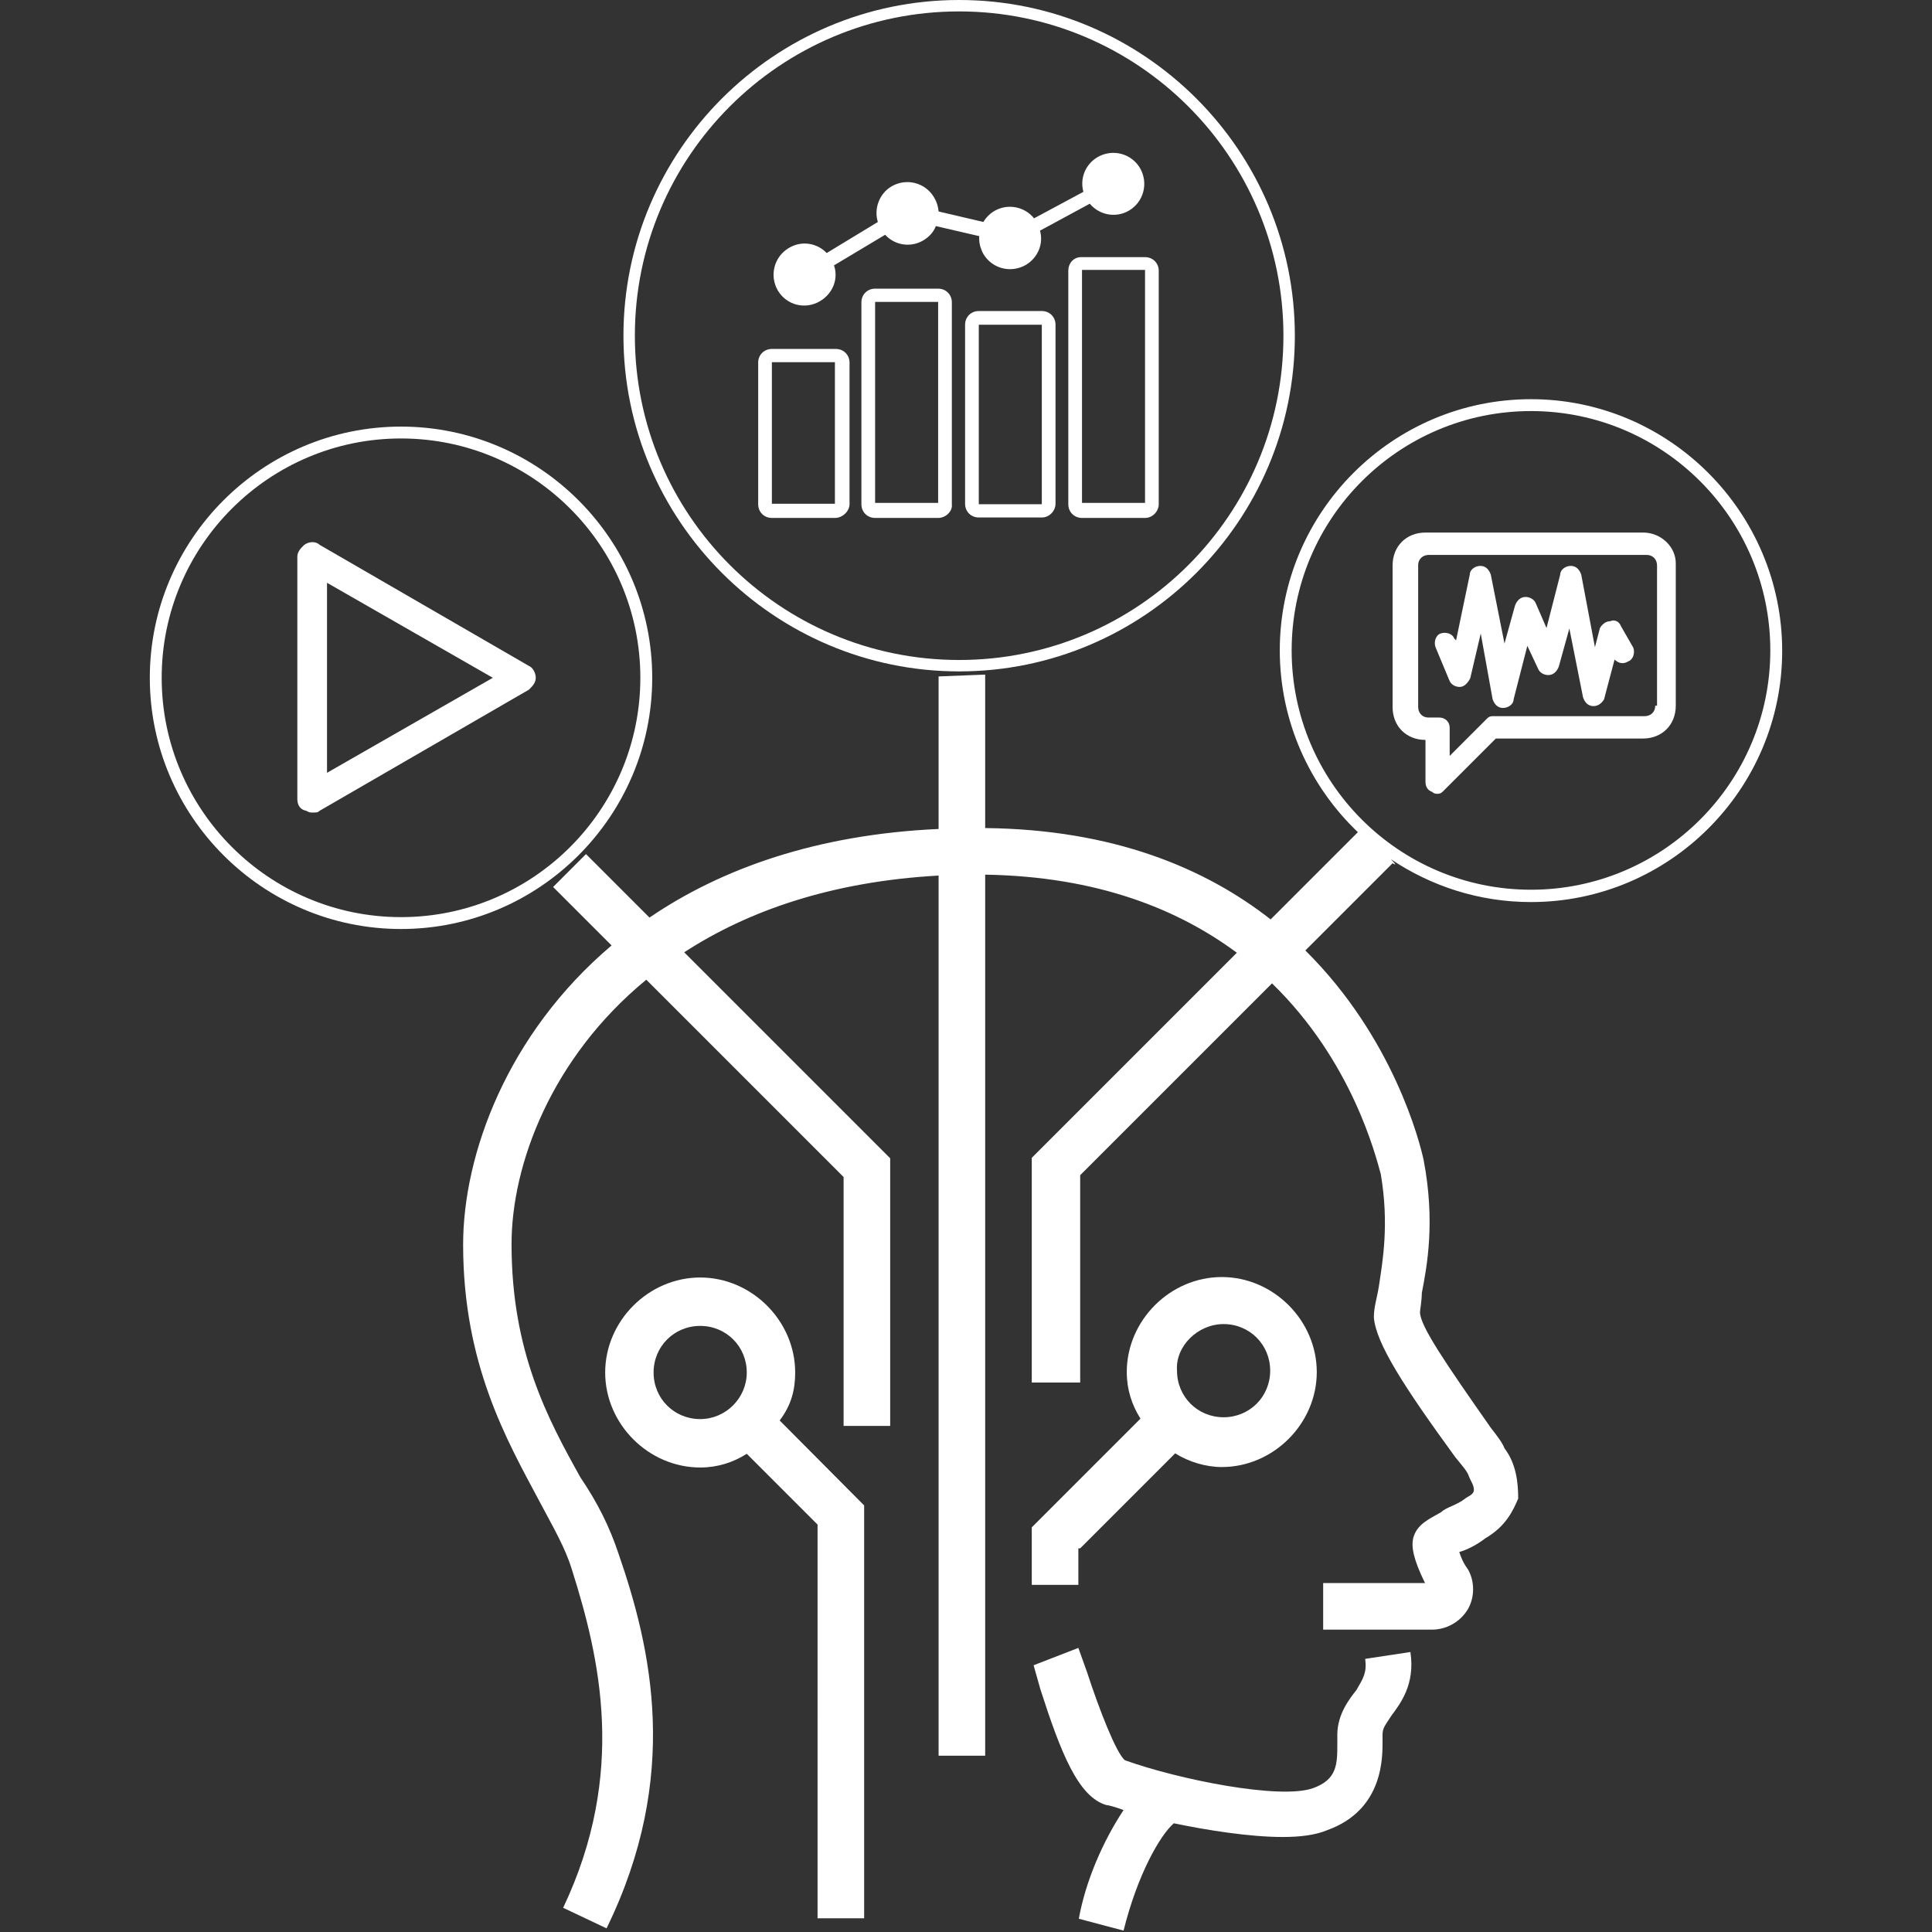
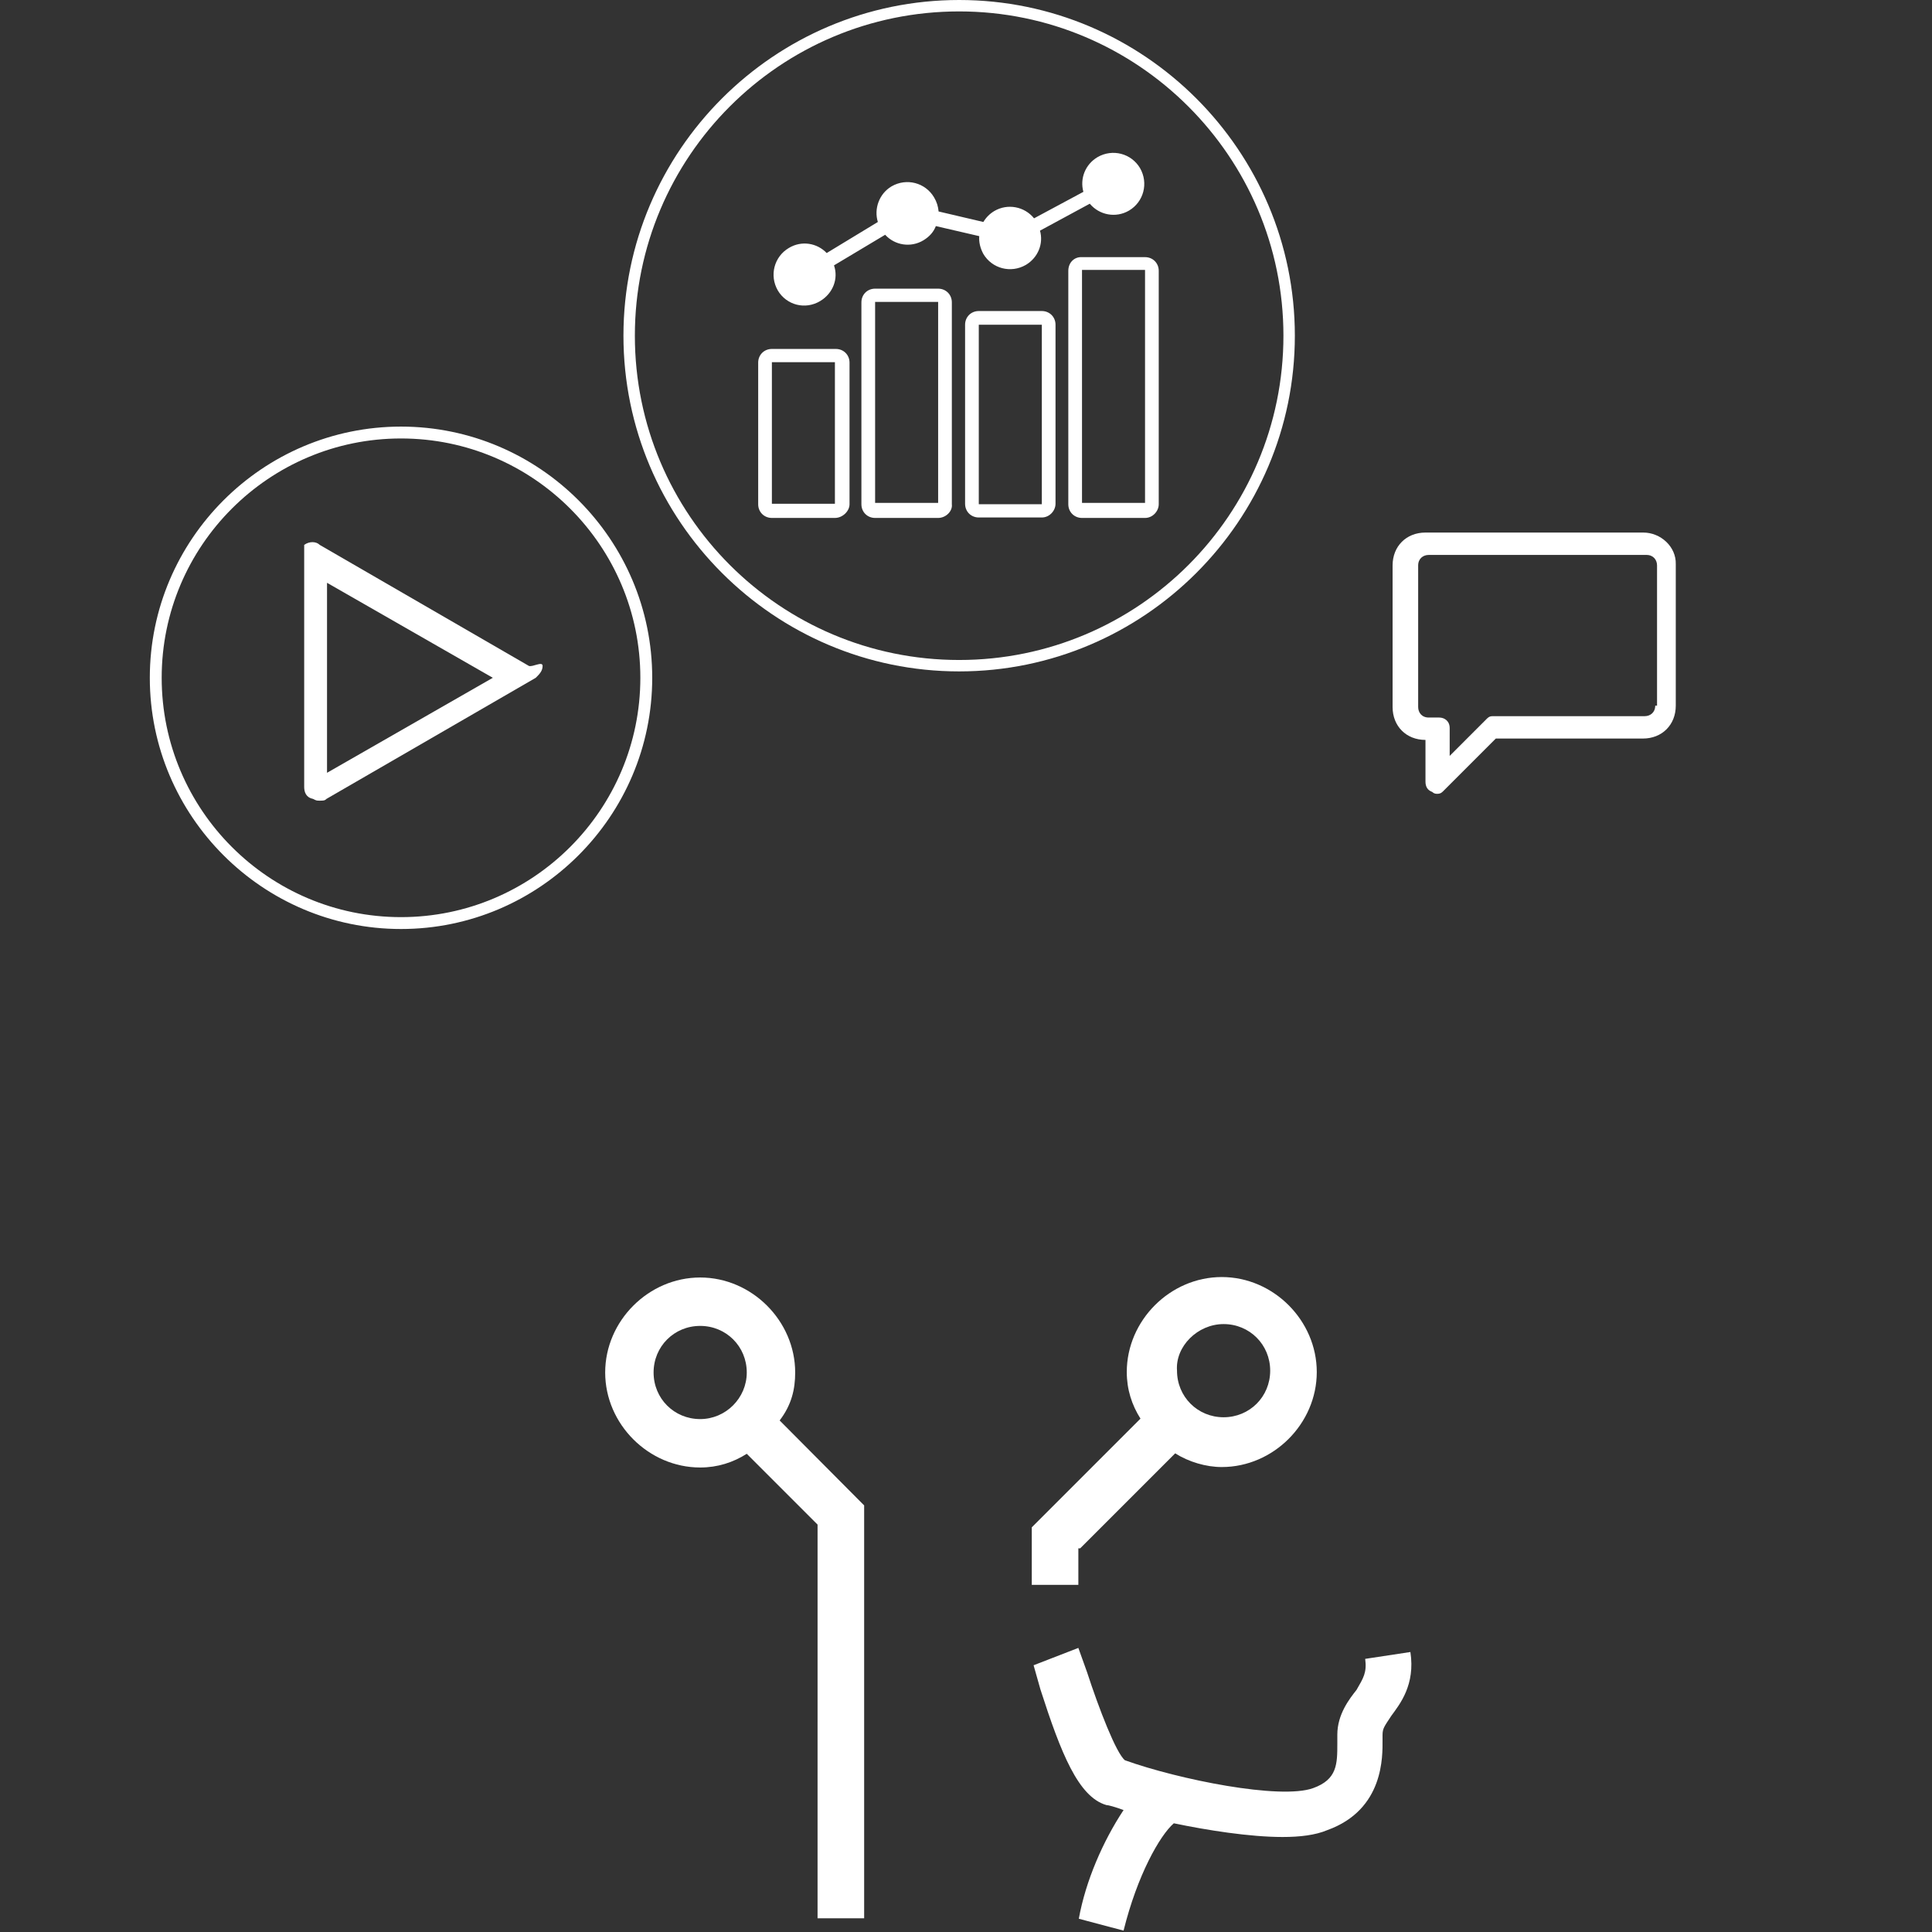
<svg xmlns="http://www.w3.org/2000/svg" version="1.1" x="0px" y="0px" viewBox="0 0 423 423" style="enable-background:new 0 0 423 423;" xml:space="preserve">
  <rect x="0" y="0" width="423" height="423" fill="#333333" stroke="none" />
  <style type="text/css">
	.st0{fill:#FFFFFF;}
</style>
  <g id="Layer_2">
</g>
  <g id="Layer_1">
    <g>
      <path class="st0" d="M298.9,363.2c0.4,3-0.4,4.2-1.9,6.8c-1.5,1.9-4.2,5.3-4.2,9.8c0,0.4,0,1.1,0,1.9c0,4.5,0,7.9-5.3,9.8    c-7.2,2.6-29.5-1.9-41.2-6.1c-1.9-1.5-5.7-11.3-8.3-19.3l-1.9-5.3l-9.8,3.8l1.5,5.3c4.5,14,8.3,23.5,14.4,25.3    c0.4,0,1.9,0.4,3.8,1.1c-4.5,6.8-8.3,15.5-9.8,23.8l9.8,2.6c3-12.1,7.9-20.8,11-23.5c7.2,1.5,16.6,3,23.8,3c3.8,0,7.2-0.4,9.8-1.5    c12.5-4.5,12.1-16.3,12.1-19.7c0-0.4,0-0.4,0-1.1c0-1.5,0.4-1.9,1.9-4.2c1.9-2.6,5.3-6.8,4.2-14L298.9,363.2z" />
      <path class="st0" d="M174.1,300.5c0-11.3-9.5-20.8-20.8-20.8c-11.3,0-20.8,9.5-20.8,20.8c0,11.3,9.5,20.8,20.8,20.8    c3.8,0,7.2-1.1,10.2-3l15.5,15.5V420h10.2v-90.4L170.7,311C173.3,307.6,174.1,304.2,174.1,300.5z M153.3,310.7    c-5.7,0-10.2-4.5-10.2-10.2c0-5.7,4.5-10.2,10.2-10.2c5.7,0,10.2,4.5,10.2,10.2C163.5,306.1,158.9,310.7,153.3,310.7z" />
      <path class="st0" d="M225.9,347h10.2V339h0.4l20.8-20.8c3,1.9,6.8,3,10.2,3c11.3,0,20.8-9.5,20.8-20.8c0-11.3-9.5-20.8-20.8-20.8    c-11.3,0-20.8,9.5-20.8,20.8c0,3.8,1.1,7.2,3,10.2l-23.8,23.8V347z M267.9,289.9c5.7,0,10.2,4.5,10.2,10.2    c0,5.7-4.5,10.2-10.2,10.2c-5.7,0-10.2-4.5-10.2-10.2C257.3,294.8,262.2,289.9,267.9,289.9z" />
-       <path class="st0" d="M115.8,145.8L70,119.3c-0.8-0.8-2.3-0.8-3.4,0c-0.8,0.8-1.5,1.5-1.5,2.6v53c0,1.1,0.4,2.3,1.9,2.6    c0.8,0.4,0.8,0.4,1.5,0.4c0.8,0,1.1,0,1.5-0.4l45.8-26.5c0.8-0.8,1.5-1.5,1.5-2.6S116.6,146.1,115.8,145.8z M71.6,169.2v-41.6    l36.3,20.8L71.6,169.2z" />
+       <path class="st0" d="M115.8,145.8L70,119.3c-0.8-0.8-2.3-0.8-3.4,0v53c0,1.1,0.4,2.3,1.9,2.6    c0.8,0.4,0.8,0.4,1.5,0.4c0.8,0,1.1,0,1.5-0.4l45.8-26.5c0.8-0.8,1.5-1.5,1.5-2.6S116.6,146.1,115.8,145.8z M71.6,169.2v-41.6    l36.3,20.8L71.6,169.2z" />
      <path class="st0" d="M359.8,116.6h-47.7c-4.2,0-7.2,3-7.2,7.2v31c0,4.2,3,7.2,7.2,7.2v9.1c0,1.1,0.4,1.9,1.5,2.3    c0.4,0.4,0.8,0.4,1.1,0.4c0.8,0,1.1-0.4,1.5-0.8l11.3-11.3h32.2c4.2,0,7.2-3,7.2-7.2v-31C367,119.7,363.6,116.6,359.8,116.6z     M362.8,154.5h-0.4c0,1.5-1.1,2.3-2.3,2.3h-33.3c-0.8,0-1.1,0.4-1.5,0.8l-7.9,7.9v-6.1c0-1.5-1.1-2.3-2.3-2.3h-2.3    c-1.5,0-2.3-1.1-2.3-2.3v-31c0-1.5,1.1-2.3,2.3-2.3h47.7c1.5,0,2.3,1.1,2.3,2.3V154.5z" />
-       <path class="st0" d="M354.9,137.1c-0.4-1.1-1.5-1.5-2.3-1.1c-1.1,0-1.9,0.8-2.3,1.5l-1.1,4.2l-3-15.9c-0.4-1.1-1.1-1.9-2.3-1.9    c-1.1,0-2.3,0.8-2.3,1.9l-3,11.7l-2.3-5.3c-0.4-1.1-1.5-1.5-2.3-1.5c-1.1,0-1.9,0.8-2.3,1.9l-2.3,8.3l-3-15.1    c-0.4-1.1-1.1-1.9-2.3-1.9c-1.1,0-2.3,0.8-2.3,1.9l-3,14.4l-0.4-0.4c-0.4-1.1-1.9-1.5-3-1.1c-1.1,0.4-1.5,1.9-1.1,3l3,7.2    c0.4,1.1,1.5,1.5,2.3,1.5c1.1,0,1.9-1.1,2.3-1.9l2.3-9.8l2.6,14.4c0.4,1.1,1.1,1.9,2.3,1.9c1.1,0,2.3-0.8,2.3-1.9l3-11.7l2.3,4.9    c0.4,1.1,1.5,1.5,2.3,1.5c1.1,0,1.9-0.8,2.3-1.9l2.3-8.3l3,15.1c0.4,1.1,1.1,1.9,2.3,1.9c1.1,0,1.9-0.8,2.3-1.5l2.3-8.7    c0.8,0.8,1.9,1.1,3,0.4c1.1-0.4,1.5-1.9,1.1-3L354.9,137.1z" />
      <path class="st0" d="M169,113.4h13.8c1.7,0,3.2-1.5,3.2-3v-31c0-1.7-1.3-3-3-3h-14c-1.7,0-3,1.3-3,3v31    C166,112.1,167.3,113.4,169,113.4z M169,79.3h13.8v31H169V79.3z" />
      <path class="st0" d="M208.4,66.2c0-1.7-1.3-3-3-3h-13.8c-1.7,0-3,1.3-3,3v44.2c0,1.7,1.3,3,3,3h13.8c1.7,0,3.2-1.5,3-3V66.2z     M205.4,110.1h-13.8v-44h13.8V110.1z" />
      <path class="st0" d="M228.1,68.1h-13.8c-1.7,0-3,1.3-3,3v39.2c0,1.7,1.3,3,3,3h13.8c1.7,0,3-1.5,3-3V71.1    C231.1,69.4,229.8,68.1,228.1,68.1z M228.1,110.4h-13.8V71.1h13.8V110.4z" />
      <path class="st0" d="M233.9,59.3v51.1c0,1.7,1.3,3,3,3h13.8c1.7,0,3-1.5,3-3V59.3c0-1.7-1.3-3-3-3h-13.8    C235.2,56.2,233.9,57.5,233.9,59.3z M250.7,110.1h-13.8V59.1h13.8V110.1z" />
      <path class="st0" d="M179.6,65.9c2.8-1.7,4-4.9,3-7.8l11.2-6.7c2.1,2.3,5.6,2.9,8.4,1.2c1.3-0.8,2.2-1.8,2.7-3.1l9.5,2.2    c-0.1,1.3,0.2,2.6,0.9,3.9c1.9,3.2,6,4.3,9.3,2.4c2.7-1.6,3.9-4.7,3.1-7.5l10.9-5.9c2.1,2.5,5.7,3.2,8.6,1.5    c3.2-1.9,4.3-6,2.4-9.3c-1.9-3.2-6-4.3-9.3-2.4c-2.7,1.6-3.9,4.7-3.1,7.6l-10.8,5.8c-2.1-2.6-5.8-3.3-8.7-1.6    c-1,0.6-1.8,1.4-2.4,2.4l-9.8-2.3c-0.1-1.1-0.4-2.1-1-3.1c-1.9-3.2-6-4.3-9.3-2.4c-2.7,1.6-3.9,4.9-3,7.8L181,55.4    c-2.1-2.2-5.5-2.8-8.3-1.1c-3.2,1.9-4.3,6-2.4,9.3C172.2,66.8,176.3,67.9,179.6,65.9z" />
      <path class="st0" d="M142.8,148.4c0-30.3-24.7-55-55-55c-30.3,0-55,24.7-55,55s24.7,55,55,55C118.1,203.4,142.8,178.7,142.8,148.4    z M87.8,200.8c-28.9,0-52.4-23.5-52.4-52.4S58.9,96,87.8,96c28.9,0,52.4,23.5,52.4,52.4S116.7,200.8,87.8,200.8z" />
      <path class="st0" d="M210,147c40.5,0,73.5-33,73.5-73.5S250.5,0,210,0s-73.5,33-73.5,73.5S169.5,147,210,147z M210,2.5    c39.1,0,71,31.8,71,71s-31.8,71-71,71s-71-31.8-71-71S170.8,2.5,210,2.5z" />
-       <path class="st0" d="M335.2,87.4c-30.3,0-55,24.7-55,55c0,15.6,6.6,29.8,17.1,39.8l-19.1,19.1c-14.3-11.2-34.4-19.7-62.5-20v-33.6    l-10.2,0.4v33.4c-26.7,1.2-47.6,8.7-63.3,19.4L128.3,187l-7.2,7.2l12.8,12.8c-22.9,19.4-32.5,45.8-32.5,65.5    c0,26.1,9.5,42.7,16.6,56c3,5.7,5.7,10.2,7.2,15.1c6.1,19.3,12.1,44.6-1.9,74.1l9.5,4.5c16.3-33.3,9.8-61.3,2.6-82.1    c-1.9-5.7-4.5-11-8.3-16.6c-7.2-12.9-15.1-27.6-15.1-51.1c0-17.4,8.7-40.8,29.5-57.9l43.2,43.2v54.5h10.2v-58.6l-45.1-45.1    c14-9.1,32.3-15.5,55.7-16.8v192.7h10.2V191.5c24.6,0.4,42.3,7.6,55.1,17.1l-44.9,44.9v49.2h0.4h10.2v-45.4l42-42    c17.6,17.1,22.7,37.8,23.8,41.7c1.9,11,0.4,19.3-0.4,24.6c-0.4,2.6-1.1,4.5-1.1,6.8c0.4,5.7,6.8,15.5,17.8,30.6    c1.5,1.9,2.6,3,3,4.2c0.4,1.1,1.1,1.9,1.1,3c0,1.1-1.5,1.5-1.9,1.9c-1.9,1.5-4.2,1.9-5.3,3c-2.6,1.5-5.3,2.6-6.1,5.7    c-0.4,1.9,0,4.5,2.6,9.8h-22.3v10.2h23.8c3,0,6.1-1.5,7.9-4.5c1.5-2.6,1.5-6.1,0-8.7c-1.1-1.5-1.5-2.6-1.9-3.8    c1.5-0.4,3.8-1.5,5.7-3c4.5-2.6,6.1-6.1,7.2-8.7c0-3.4-0.4-7.6-3-11c-0.4-1.1-1.5-2.6-3-4.5c-9.8-14-15.5-22.3-15.5-25.3    c0-0.4,0.4-2.6,0.4-4.2c1.1-5.7,3-15.5,0.4-29.1c-0.8-3.8-6.6-26.8-25.9-45.9l19.1-19.1c1,0.6,0.6,0.1-0.4-0.9    c8.8,5.9,19.3,9.4,30.7,9.4c30.3,0,55-24.7,55-55S365.5,87.4,335.2,87.4z M335.2,194.8c-28.9,0-52.4-23.5-52.4-52.4    c0-28.9,23.5-52.4,52.4-52.4c28.9,0,52.4,23.5,52.4,52.4C387.6,171.3,364.1,194.8,335.2,194.8z" />
    </g>
  </g>
</svg>